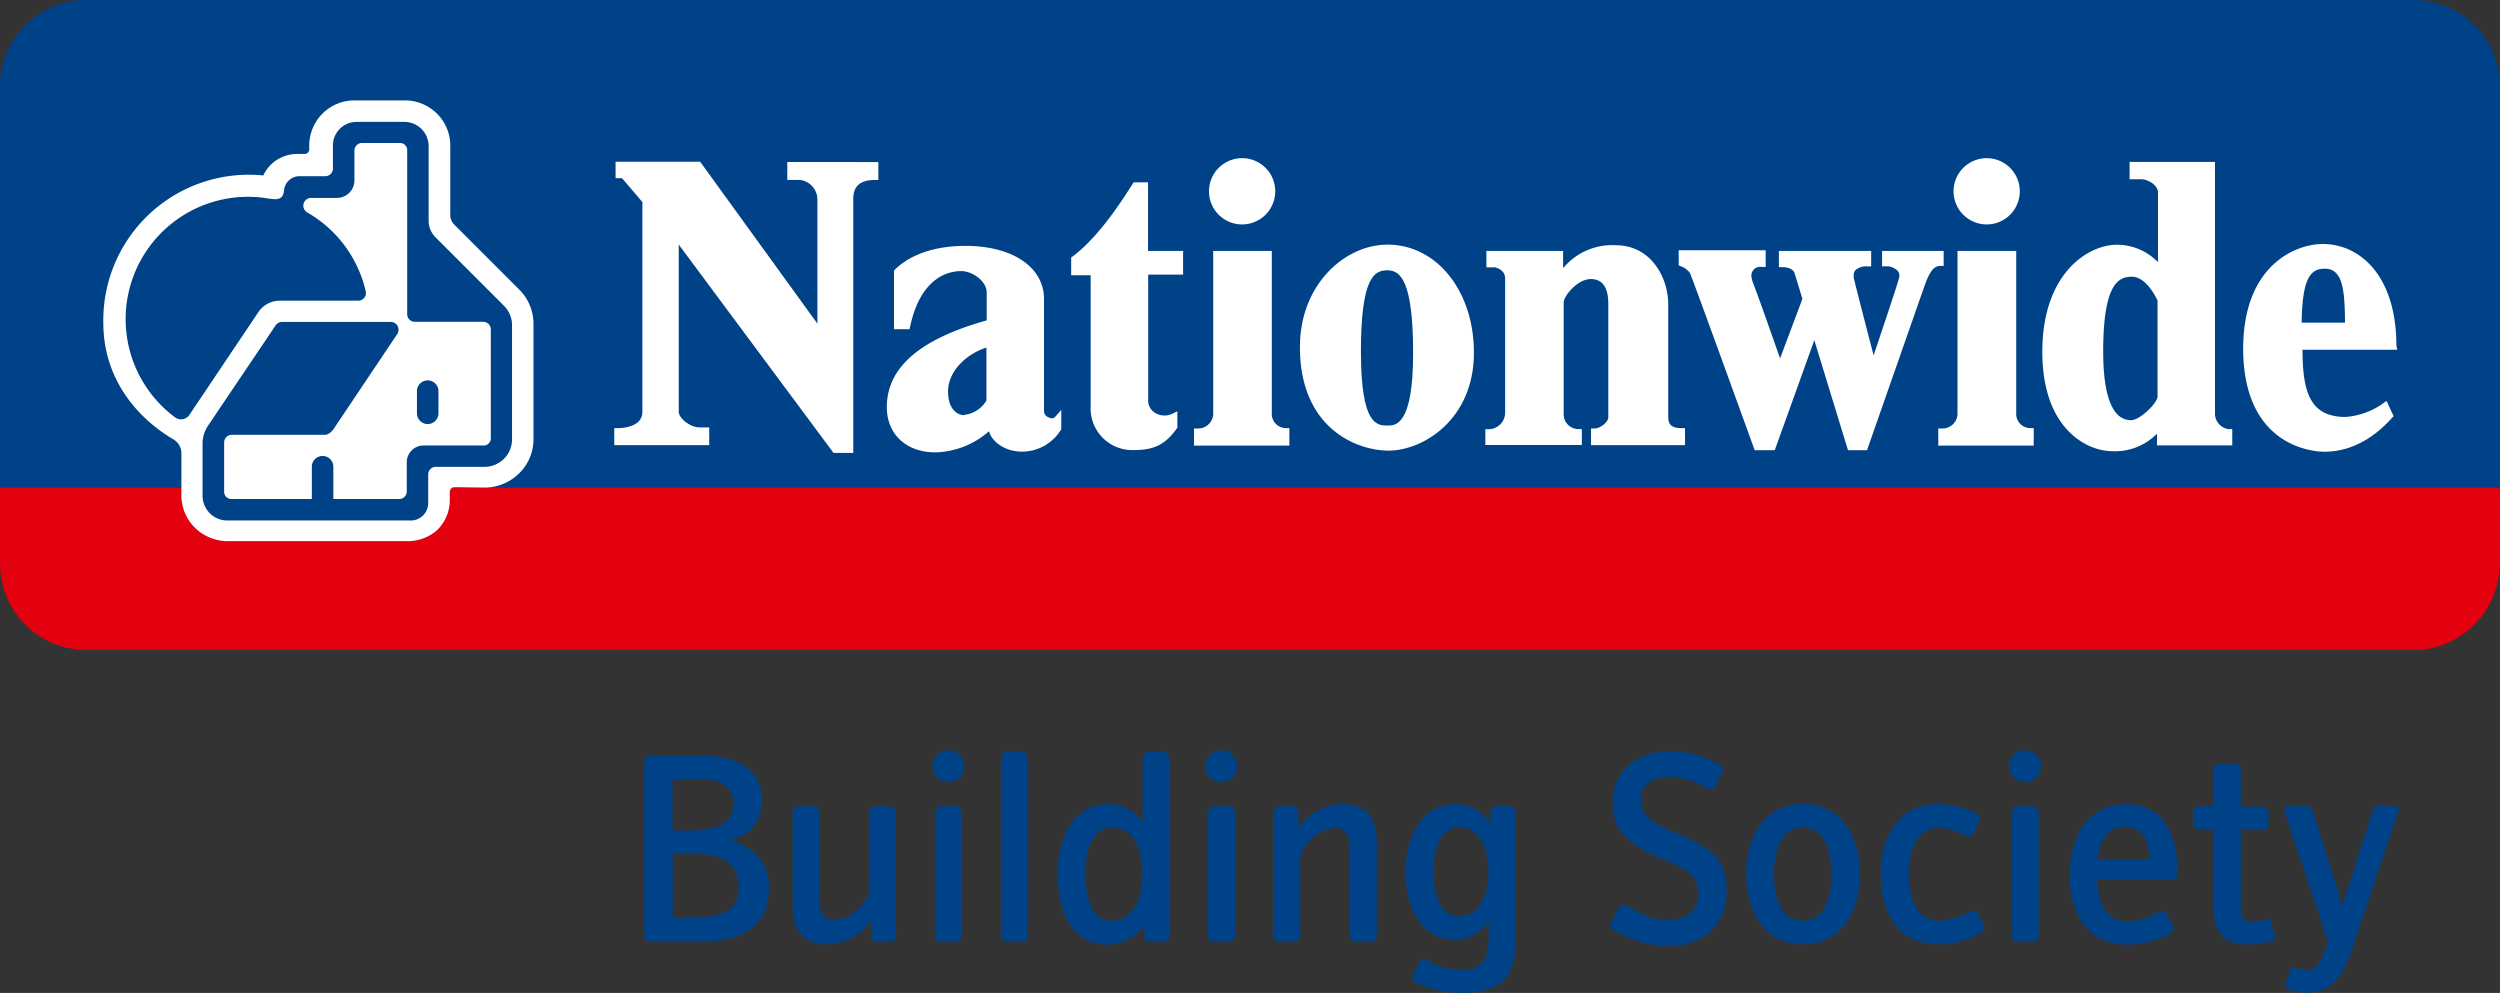
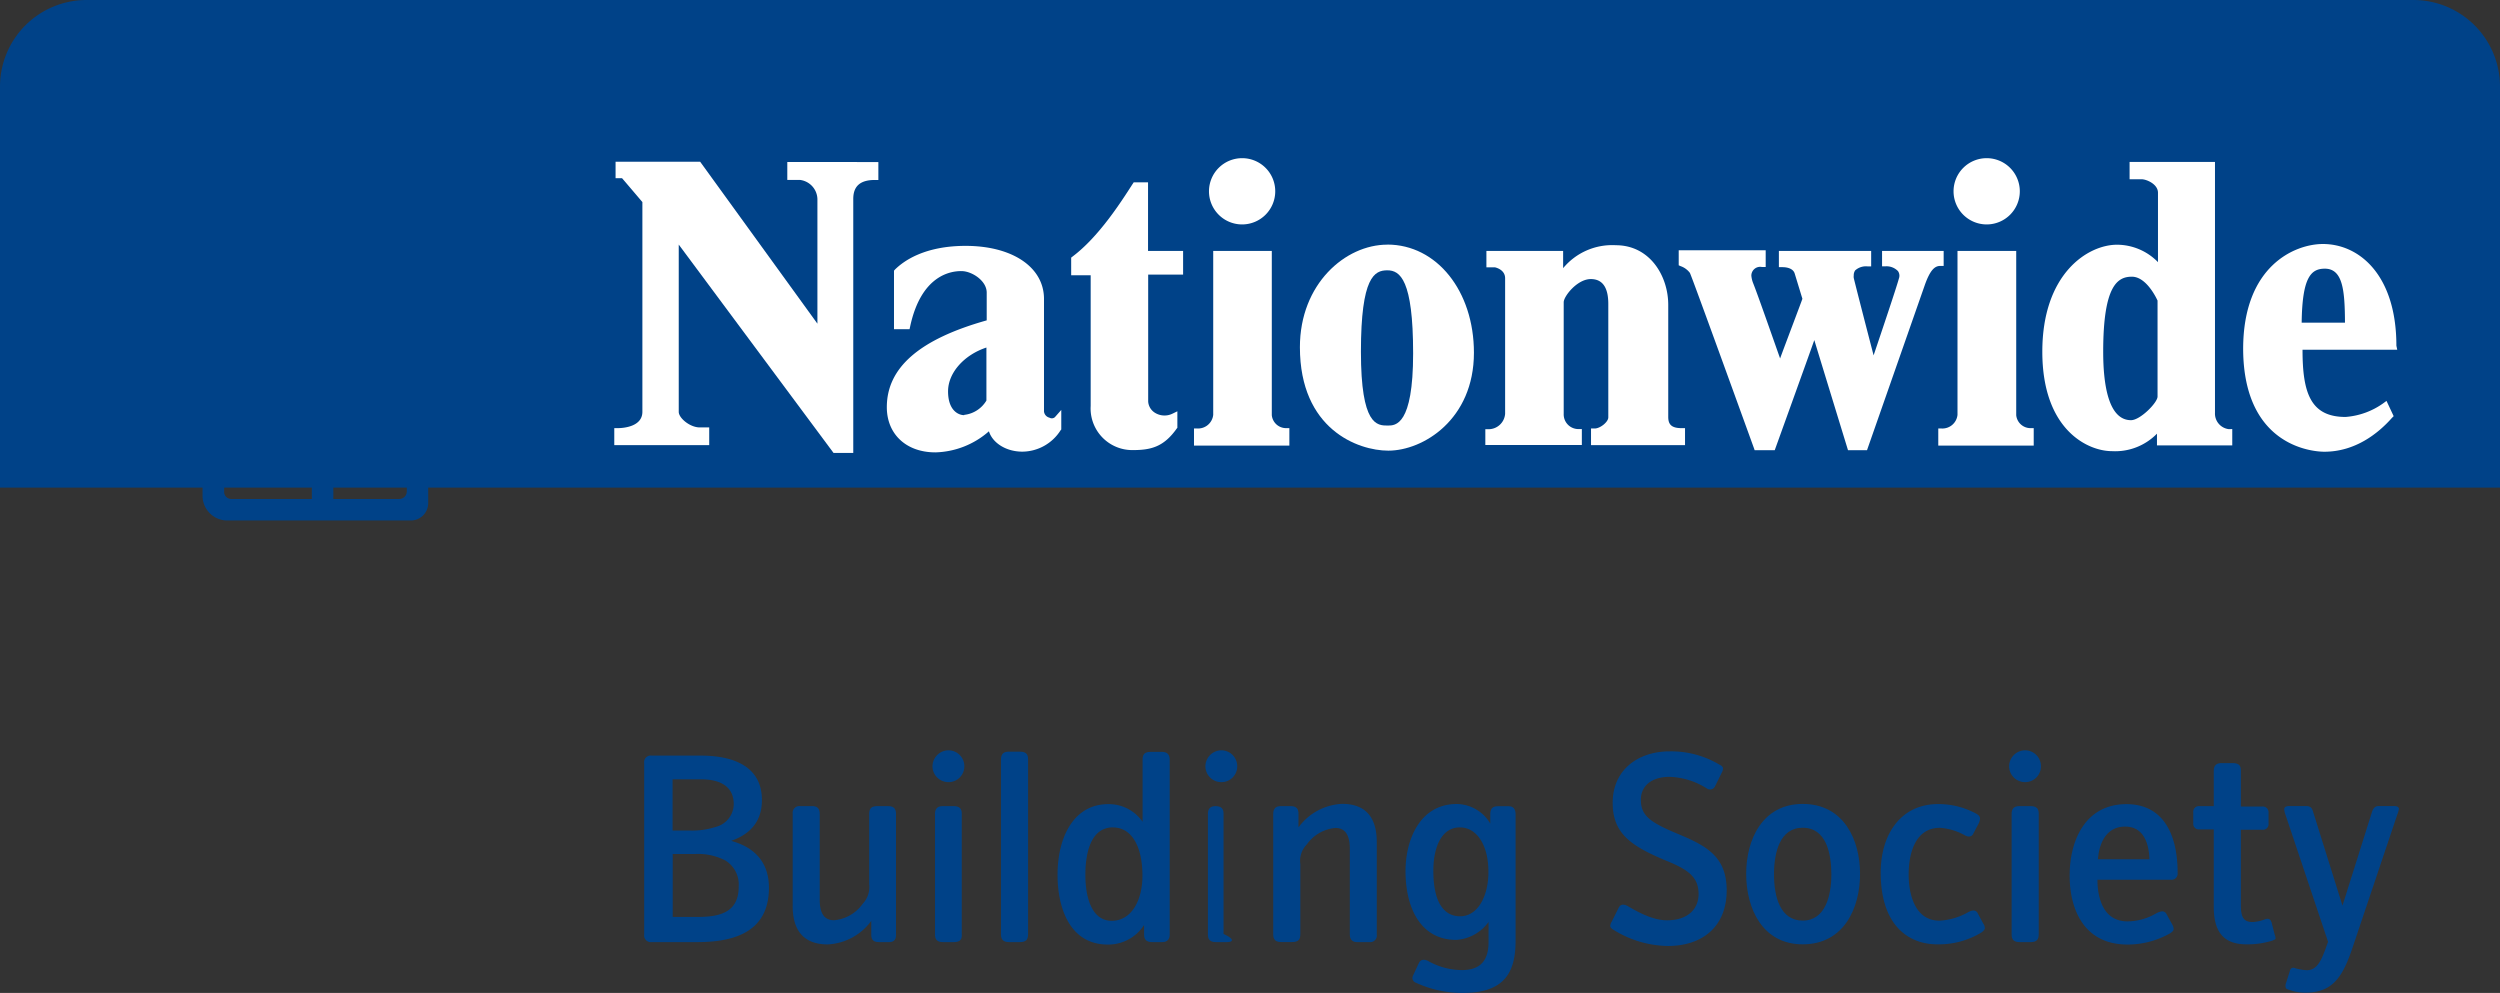
<svg xmlns="http://www.w3.org/2000/svg" id="Layer_1" data-name="Layer 1" viewBox="0 0 348.66 138.48">
  <rect x="0" y="0" width="348.66" height="138.48" fill="#333333" stroke="none" />
  <defs>
    <style>.cls-1{fill:#004288;}.cls-2{fill:#e3000f;}.cls-3{fill:#fff;}</style>
  </defs>
  <title>logo</title>
  <path class="cls-1" d="M336.61,0H12A12.08,12.08,0,0,0,0,12V68H348.66V12A12.08,12.08,0,0,0,336.61,0Z" />
-   <path class="cls-2" d="M0,78.66a12.08,12.08,0,0,0,12,12H336.61a12.08,12.08,0,0,0,12-12V68H0Z" />
  <path class="cls-3" d="M321,45c.08-6.27,1.26-7.53,3.23-7.53,2.53,0,2.79,3.09,2.81,7.53Zm13.21,3.21c0-9.81-5.14-14.18-10.25-14.18-3.86,0-11.12,3-11.12,14.64C312.89,62.58,323,63,324.16,63c4.32,0,7.53-2.57,9.43-4.72l.24-.24-1-2.13-.49.36a10.38,10.38,0,0,1-5.22,1.88c-4.93,0-6-3.43-6-9.37h13.21Z" />
  <path class="cls-3" d="M300.9,41.91v13.4c0,.84-2.41,3.29-3.7,3.29-3.21,0-3.88-5.15-3.88-9.54,0-9.24,2-10.47,4-10.47s3.39,2.92,3.58,3.33m9.93,17.93a2.19,2.19,0,0,1-1.92-2.27v-35H297V25h1.68c.67,0,2.28.67,2.28,1.88v9.68a8,8,0,0,0-5.71-2.43c-4.05,0-10.42,4-10.42,14.92s6.36,13.87,9.71,13.87a8.15,8.15,0,0,0,6.28-2.44v1.64h10.5V59.84Z" />
  <path class="cls-3" d="M283.19,59.71a2,2,0,0,1-2-1.81V35H273V57.86a2.12,2.12,0,0,1-2.21,1.9h-.47v2.39h13.31V59.71Z" />
  <path class="cls-3" d="M262.48,35v2.14H263a2.21,2.21,0,0,1,1.7.67,1.15,1.15,0,0,1,.2.6,1.22,1.22,0,0,1-.08.46c-.35,1.29-2.51,7.7-3.52,10.69-.81-3.11-2.56-9.89-2.77-10.8a1.4,1.4,0,0,1,0-.35,1.2,1.2,0,0,1,.2-.7,2.25,2.25,0,0,1,1.71-.56h.52V35H248.09v2.26h.49c.55,0,1.44.13,1.7.84l1.09,3.57c-.09.3-2.42,6.43-3.11,8.32-.95-2.68-3.12-8.91-3.78-10.55a3.66,3.66,0,0,1-.23-1,1.23,1.23,0,0,1,1.49-1.2h.51V34.9H234.12V37l.27.12a2.75,2.75,0,0,1,1.29.94c.31.65,5.51,15,8.92,24.41l.11.32h2.8s4.69-13,5.52-15.36c.71,2.35,4.7,15.36,4.7,15.36h2.65l8.09-23.12c.66-1.82,1.27-2.58,2.1-2.58h.5V35Z" />
  <path class="cls-3" d="M234.51,59.71c-1.54,0-1.85-.65-1.85-1.59V42.52c0-4.06-2.58-8.32-7.31-8.32A8.88,8.88,0,0,0,218,37.4V35h-10.7v2.28h1.17s1.44.26,1.44,1.53V57.71a2.32,2.32,0,0,1-2.33,2.15l-.43,0v2.2h13.46V59.84h-.48a2.05,2.05,0,0,1-2.05-2.13V42.15c0-.82,1.88-3.23,3.78-3.23,1.64,0,2.44,1.18,2.44,3.47V58.21c0,.64-1.13,1.55-1.9,1.55h-.51v2.32H235V59.71Z" />
  <path class="cls-3" d="M197.08,49.28c0,10.07-2.47,10.07-3.53,10.07-1.5,0-3.75,0-3.75-10.3,0-10.48,1.91-11.35,3.68-11.35s3.6,1.29,3.6,11.57m-3.6-15.15c-5.85,0-12.19,5.47-12.19,14.3,0,11.44,8.09,14.43,12.33,14.43,4.84,0,11.94-4.33,11.94-13.66,0-8.6-5.18-15.08-12.08-15.08" />
  <path class="cls-3" d="M179.37,59.71a2,2,0,0,1-2-1.81V35h-8.17V57.86a2.13,2.13,0,0,1-2.21,1.9h-.47v2.39h13.3V59.71Z" />
  <path class="cls-3" d="M165,38.3V35h-4.89V25.43h-2l-.23.35c-1.63,2.54-4.7,7.3-8.3,10l-.19.15v2.46h2.72V56.61A5.81,5.81,0,0,0,158,62.77c2.58,0,4.32-.48,6.11-3l.09-.11v-2.3l-.72.35a2.52,2.52,0,0,1-2.35-.11,2,2,0,0,1-1-1.6V38.3Z" />
  <path class="cls-3" d="M134.47,57.9c-.82,0-2.25-.67-2.25-3.32s2.32-5.12,5.35-6.11v7.39a4.13,4.13,0,0,1-3.1,2m12.65.32a.65.65,0,0,1-.76.07,1,1,0,0,1-.76-.86V41.69c0-4.43-4.41-7.4-10.93-7.4-5.69,0-8.63,2.08-9.87,3.32l-.12.14v8.16h2.17l.09-.41c1.52-7,5.52-7.71,7.16-7.69,1.41,0,3.51,1.32,3.51,3v3.87c-9.36,2.63-13.93,6.58-13.93,12.11,0,3.76,2.71,6.3,6.77,6.3a11.75,11.75,0,0,0,7.47-2.94c.5,1.61,2.37,2.84,4.67,2.84A6.37,6.37,0,0,0,147.92,60l.09-.1V57.17Z" />
  <path class="cls-3" d="M109.8,22.59v2.5h1.75A2.77,2.77,0,0,1,114,27.74v17.4L97.65,22.56H85.85v2.29h.9c.26.29,2.63,3.09,2.84,3.33V57.43c0,2.07-2.62,2.28-3.44,2.28h-.48v2.37H98.91V59.61H97.59c-1.37,0-2.93-1.31-2.93-2.17V34.11l21.59,29.06H119V27.74c0-1.8,1-2.64,3-2.64h.5v-2.5Z" />
  <path class="cls-3" d="M173.24,22.06a4.62,4.62,0,1,0,4.61,4.62,4.61,4.61,0,0,0-4.61-4.62" />
  <path class="cls-3" d="M277.06,22.06a4.62,4.62,0,1,0,4.63,4.62,4.62,4.62,0,0,0-4.63-4.62" />
-   <path class="cls-3" d="M67.65,68a6.85,6.85,0,0,0,4.66-1.9,6.61,6.61,0,0,0,2.09-4.75V45.29a6.72,6.72,0,0,0-2-4.92l-9-9A1.86,1.86,0,0,1,62.8,30V20.3a6.25,6.25,0,0,0-1.89-4.48A6.33,6.33,0,0,0,56.44,14H49.39a6.3,6.3,0,0,0-6.26,6.32v.53h0a.64.64,0,0,1-.64.62H41.44A5.27,5.27,0,0,0,38,22.76a5.12,5.12,0,0,0-1.28,1.71c-.66-.07-1.39-.1-2-.1A20.29,20.29,0,0,0,14.41,45c0,11.06,9.26,15.92,9.76,16.27a2.28,2.28,0,0,1,1.13,1.8v6a6.3,6.3,0,0,0,1.94,4.58,6.52,6.52,0,0,0,4.55,1.82H56.58A6.27,6.27,0,0,0,60.89,74a5.85,5.85,0,0,0,1.84-4.41v-1a.64.64,0,0,1,.63-.64Z" />
  <path class="cls-1" d="M70.21,42.57l-9.43-9.43a3.29,3.29,0,0,1-1-2.23V20.3A3.39,3.39,0,0,0,56.42,17H49.73a3.29,3.29,0,0,0-3.3,3.31v3.2a1.06,1.06,0,0,1-1.1,1.06H41.78a2.16,2.16,0,0,0-2.15,1.87c-.08.87-.37,1.55-1.85,1.28h-.06l-.1,0h0A17.06,17.06,0,0,0,24.42,58.21h0a1.4,1.4,0,0,0,2-.36h0l9.66-14.39a3.64,3.64,0,0,1,2.83-1.53H50a1.06,1.06,0,0,0,1-1.33h0a17.09,17.09,0,0,0-8.2-11h0a1.09,1.09,0,0,1,.51-2H47a2.44,2.44,0,0,0,2.43-2.43V21a1.06,1.06,0,0,1,1.06-1.06h5.3a1,1,0,0,1,1,1.06V43.81a1.06,1.06,0,0,0,1.06,1.07h9.5A1.07,1.07,0,0,1,68.45,46V61.07a1,1,0,0,1-1.08,1.06H59.07a2.34,2.34,0,0,0-2.34,2.33v4.07a1.05,1.05,0,0,1-1.07,1.06H46.49v-4.5a1.49,1.49,0,0,0-3,0v4.5H32.32a1,1,0,0,1-1.06-1.06V61.7a1.06,1.06,0,0,1,1.06-1.06h13c.64,0,1.17-.76,1.17-.76l8.93-13.32a1.09,1.09,0,0,0-.84-1.66H39.33c-.6,0-.86.41-1.16.88L29,59.39a4.54,4.54,0,0,0-.75,2.32v7.46a3.45,3.45,0,0,0,3.52,3.42H57.28a2.43,2.43,0,0,0,2.44-2.42v-4a1.05,1.05,0,0,1,1.06-1.06h6.85a3.85,3.85,0,0,0,3.78-3.68v-16A3.81,3.81,0,0,0,70.21,42.57ZM61.15,57.63V54.55a1.49,1.49,0,1,0-3,0v3.09a1.49,1.49,0,0,0,3,0Z" />
  <path class="cls-1" d="M97.29,131.39h-6.4a.93.93,0,0,1-1.05-1.05V106.43a.92.92,0,0,1,1.05-1.05h6.83c4.6,0,8.54,1.52,8.54,6.2,0,3-1.64,4.76-4.29,5.69,3.16.86,5.27,2.89,5.27,6.55C107.23,129.55,103.06,131.39,97.29,131.39Zm.51-22.7h-4v7.14H96.2a10.55,10.55,0,0,0,3.63-.51,3.31,3.31,0,0,0,2.5-3.2C102.32,109.78,100.57,108.69,97.8,108.69ZM101.15,120a8.25,8.25,0,0,0-4.17-.9H93.82v8.78h3.43c3.08,0,5.77-.59,5.77-4.21A3.93,3.93,0,0,0,101.15,120Z" />
  <path class="cls-1" d="M124,131.39h-1.4c-.86,0-1.09-.39-1.09-1.05v-1.91a8,8,0,0,1-6.08,3.28c-3.39,0-4.88-2-4.88-5.34V113.48a.93.93,0,0,1,1.05-1.05h1.72c.7,0,1,.39,1,1.09v11.93c0,1.75.51,2.89,2,2.89a5.47,5.47,0,0,0,4-2.3,3.38,3.38,0,0,0,.9-2.73v-9.75c0-.74.23-1.13,1.13-1.13h1.52c.82,0,1.09.39,1.09,1.09v16.77C125,131,124.7,131.39,124,131.39Z" />
  <path class="cls-1" d="M132.27,109.08a2.22,2.22,0,0,1-2.22-2.22,2.25,2.25,0,0,1,2.22-2.22,2.22,2.22,0,0,1,2.22,2.22A2.2,2.2,0,0,1,132.27,109.08Zm.74,22.31h-1.48c-.86,0-1.13-.39-1.13-1.09V113.52c0-.74.35-1.09,1.05-1.09H133c.86,0,1.13.39,1.13,1.05v16.77C134.18,131,133.94,131.39,133,131.39Z" />
  <path class="cls-1" d="M142.21,131.39h-1.48c-.86,0-1.13-.39-1.13-1.09V105.92c0-.74.35-1.09,1.05-1.09h1.6c.86,0,1.13.39,1.13,1.05v24.38C143.38,131,143.15,131.39,142.21,131.39Z" />
  <path class="cls-1" d="M162.06,131.39h-1.33c-.9,0-1.17-.39-1.17-1.09V129a5.92,5.92,0,0,1-5.07,2.73c-5.3,0-7-5.11-7-9.71,0-5.34,2.3-9.87,7.06-9.87a5.73,5.73,0,0,1,4.8,2.46v-8.66c0-.74.27-1.09,1.17-1.09H162c.82,0,1.13.39,1.13,1.13v24.34C163.12,131,162.8,131.39,162.06,131.39Zm-6.83-16c-3.35,0-3.86,4.13-3.86,6.63,0,3.08.86,6.4,3.67,6.4s4.29-2.93,4.29-6.28C159.33,117.89,157.73,115.4,155.24,115.4Z" />
-   <path class="cls-1" d="M170.33,109.08a2.22,2.22,0,0,1-2.22-2.22,2.25,2.25,0,0,1,2.22-2.22,2.22,2.22,0,0,1,2.22,2.22A2.2,2.2,0,0,1,170.33,109.08Zm.74,22.31h-1.48c-.86,0-1.13-.39-1.13-1.09V113.52c0-.74.35-1.09,1.05-1.09h1.6c.86,0,1.13.39,1.13,1.05v16.77C172.24,131,172,131.39,171.07,131.39Z" />
+   <path class="cls-1" d="M170.33,109.08a2.22,2.22,0,0,1-2.22-2.22,2.25,2.25,0,0,1,2.22-2.22,2.22,2.22,0,0,1,2.22,2.22A2.2,2.2,0,0,1,170.33,109.08Zm.74,22.31h-1.48c-.86,0-1.13-.39-1.13-1.09V113.52c0-.74.35-1.09,1.05-1.09c.86,0,1.13.39,1.13,1.05v16.77C172.24,131,172,131.39,171.07,131.39Z" />
  <path class="cls-1" d="M191,131.39h-1.75c-.66,0-1-.39-1-1.09V118.36c0-1.75-.55-2.89-2-2.89a5.47,5.47,0,0,0-4,2.3,3.25,3.25,0,0,0-.9,2.73v9.75c0,.74-.23,1.13-1.17,1.13h-1.48c-.86,0-1.13-.39-1.13-1.09V113.52c0-.74.35-1.09,1.05-1.09H180c.82,0,1.09.39,1.09,1.05v1.91a8,8,0,0,1,6.08-3.28c3.39,0,4.84,2,4.84,5.34v12.87A.92.92,0,0,1,191,131.39Z" />
  <path class="cls-1" d="M204,138.48a15.36,15.36,0,0,1-6.47-1.4.75.75,0,0,1-.55-.66,1,1,0,0,1,.12-.43l.78-1.68c.23-.47.66-.58,1.25-.31a9.68,9.68,0,0,0,4.76,1.29c2.85,0,3.71-1.64,3.71-3.94v-2.77a6,6,0,0,1-4.52,2.5c-4.87,0-7.06-4.33-7.06-9.59,0-4.37,2-9.36,7.14-9.36a5.5,5.5,0,0,1,4.68,2.73v-1.21c0-.82.23-1.21,1.13-1.21h1.4c.7,0,1,.39,1,1.17v17.63C211.36,135.64,209.8,138.48,204,138.48Zm-.39-23.09c-2.54,0-3.71,2.69-3.71,6.08,0,4.25,1.4,6.32,3.74,6.32,2.5,0,3.94-2.89,3.94-6.12C207.61,117.85,205.94,115.4,203.64,115.4Z" />
  <path class="cls-1" d="M232.61,131.93a14.7,14.7,0,0,1-7.53-2.22c-.27-.16-.51-.35-.51-.58a1.29,1.29,0,0,1,.2-.58l1-2c.27-.47.7-.47,1.21-.2,1.13.66,3.39,2,5.5,2,2.85,0,4.41-1.52,4.41-3.67,0-2.34-1.44-3.39-4.41-4.6-5-2.07-7.57-3.82-7.57-8.11,0-4.68,3.63-7.18,7.92-7.18a13.08,13.08,0,0,1,7,1.87c.35.16.47.35.47.55a1.27,1.27,0,0,1-.16.51l-.94,1.91a.77.77,0,0,1-1.13.35,10.33,10.33,0,0,0-5.23-1.64c-2.38,0-4,1.17-4,3.2,0,2.26,1.33,3.16,5.26,4.8s6.71,3.16,6.71,7.84C240.8,129.28,237.37,131.93,232.61,131.93Z" />
  <path class="cls-1" d="M251.41,131.7c-5.62,0-7.88-5-7.88-9.83s2.3-9.75,7.88-9.75c5.73,0,8,5,8,9.75S257.18,131.7,251.41,131.7Zm0-16.26c-3.2,0-4,3.47-4,6.51s.82,6.44,4,6.44,4-3.51,4-6.44S254.69,115.44,251.41,115.44Z" />
  <path class="cls-1" d="M276.25,130.1a11.45,11.45,0,0,1-6.08,1.6c-4.09,0-7.88-2.73-7.88-10,0-5.3,2.77-9.56,8-9.56a11,11,0,0,1,5.38,1.37c.31.19.47.39.47.66a1.74,1.74,0,0,1-.2.7l-.74,1.4c-.23.47-.66.47-1.09.27a8.41,8.41,0,0,0-3.55-1.09c-3.43,0-4.37,3.51-4.37,6.51s1,6.44,4.29,6.44a9.06,9.06,0,0,0,4.06-1.21c.62-.31,1-.27,1.25.12l.82,1.52a1.08,1.08,0,0,1,.2.62C276.8,129.63,276.64,129.86,276.25,130.1Z" />
  <path class="cls-1" d="M282.42,109.08a2.22,2.22,0,0,1-2.22-2.22,2.25,2.25,0,0,1,2.22-2.22,2.22,2.22,0,0,1,2.22,2.22A2.2,2.2,0,0,1,282.42,109.08Zm.74,22.31h-1.48c-.86,0-1.13-.39-1.13-1.09V113.52c0-.74.35-1.09,1.05-1.09h1.6c.86,0,1.13.39,1.13,1.05v16.77C284.33,131,284.09,131.39,283.16,131.39Z" />
  <path class="cls-1" d="M302.73,122.69H292.52V123c.08,2.38.86,5.5,4.21,5.5a8.06,8.06,0,0,0,4-1.13c.62-.31,1.09-.43,1.4.08l.82,1.48a1.6,1.6,0,0,1,.2.62c0,.23-.16.39-.51.62a12.08,12.08,0,0,1-5.93,1.56c-6,0-8.07-4.8-8.07-9.63s2.15-9.95,7.92-9.95c5,0,7.14,4,7.14,9.59A.85.85,0,0,1,302.73,122.69Zm-6.36-7.41c-2.42,0-3.59,2-3.78,4.56h7.18C299.69,117.46,298.87,115.28,296.38,115.28Z" />
  <path class="cls-1" d="M316.89,131.19a11.66,11.66,0,0,1-3.59.51c-2.81,0-4.56-1.33-4.56-5.19V115.67h-2a.78.78,0,0,1-.86-.86v-1.52a.78.78,0,0,1,.86-.86h2v-4.91c0-.74.35-1.09,1.05-1.09h1.6c.9,0,1.13.39,1.13,1.05v5h3a.8.8,0,0,1,.86.86v1.52a.78.78,0,0,1-.86.86h-3v10.45c0,1.6.27,2.42,1.64,2.42a5.54,5.54,0,0,0,1.75-.39c.51-.16.74,0,.9.47l.43,1.68a1.52,1.52,0,0,1,.12.51C317.36,131,317.2,131.07,316.89,131.19Z" />
  <path class="cls-1" d="M334.35,113.56,328.15,132c-1.36,4.06-2.69,6.44-6.63,6.44a6.63,6.63,0,0,1-2.38-.43c-.27-.08-.39-.19-.39-.43a1.07,1.07,0,0,1,.08-.51l.55-1.75A.46.46,0,0,1,320,135a7.45,7.45,0,0,0,1.72.31c1.56,0,2.14-1.64,2.89-3.78l.08-.16-6-17.9a2.16,2.16,0,0,1-.12-.66c0-.23.27-.39.62-.39h2.46c.55,0,.78.23.94.78l4.1,13.1,4.13-13.1c.2-.55.43-.78.94-.78h2.18c.39,0,.62.16.62.39A3.16,3.16,0,0,1,334.35,113.56Z" />
</svg>